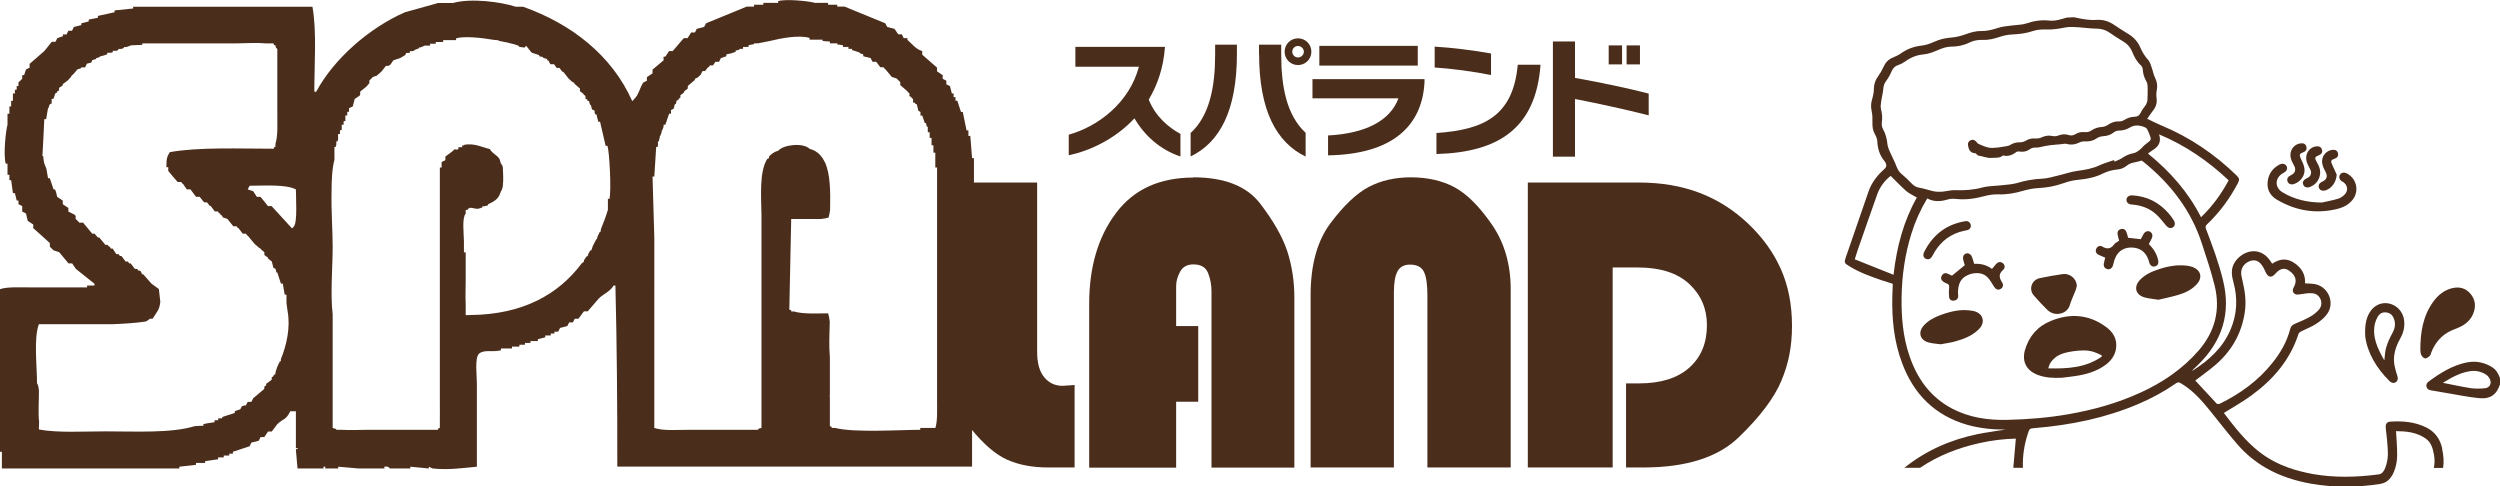
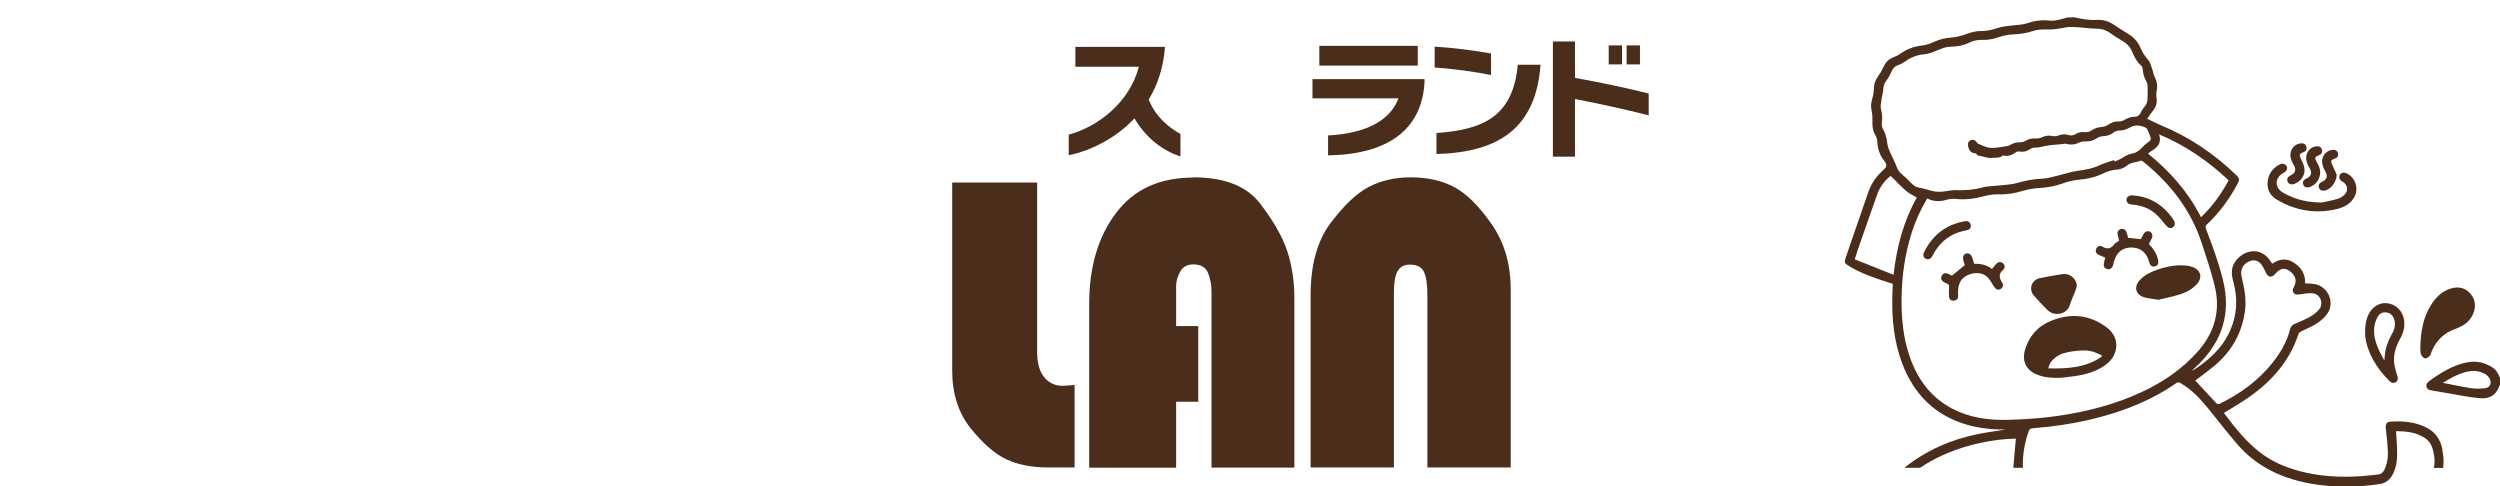
<svg xmlns="http://www.w3.org/2000/svg" id="layer" viewBox="0 0 226.27 44">
  <g>
    <path d="M172.51,17.27c-.49-.43-.94-.9-1.4-1.36-.52,.4-.98,1.02-1.22,1.68-.6,1.68-1.18,3.36-1.77,5.05-.09,.24-.16,.49-.26,.82,1.17,.47,2.31,.92,3.51,1.4,.29-2.57,.93-4.91,2.11-6.99-.34-.21-.69-.36-.97-.6Z" fill="none" />
    <path d="M171.06,13.8c.18,.41,.39,.8,.55,1.22,.11,.28,.24,.52,.48,.71,.31,.25,.59,.53,.87,.82,.2,.21,.41,.36,.72,.41,.44,.08,.86,.23,1.3,.32,.24,.05,.5,.06,.74,.04,.42-.03,.83-.16,1.24-.14,.83,.03,1.63-.03,2.43-.24,.55-.15,1.14-.13,1.71-.2,.47-.06,.96-.07,1.41-.2,.76-.23,1.53-.36,2.33-.4,.44-.02,.88-.15,1.31-.26,.62-.15,1.24-.37,1.87-.45,.7-.09,1.36-.21,2-.51,.41-.19,.85-.31,1.28-.46,.02,.05,.04,.09,.06,.14,.24-.11,.49-.2,.71-.35,.31-.22,.64-.35,1.02-.42,.19-.03,.37-.16,.52-.28,.21-.16,.36-.39,.57-.54,.53-.38,.55-.38,.29-.98-.08-.18-.16-.44-.31-.51-.45-.21-.94-.29-1.4-.02-.32,.19-.65,.29-1.02,.29-.16,0-.35,.07-.47,.17-.29,.23-.61,.32-.97,.34-.19,0-.4,.08-.56,.19-.31,.22-.65,.29-1.02,.28-.18,0-.37,.02-.53,.09-.39,.2-.77,.25-1.19,.13-.14-.04-.32,.01-.47,.03-.3,.03-.61,.05-.91,.08-.17,.02-.35,.04-.52,.08-.28,.05-.57,.16-.85,.15-.22,0-.39,.02-.57,.15-.26,.2-.56,.26-.89,.21-.1-.02-.24-.02-.31,.03-.37,.28-.76,.43-1.23,.32-.3,.26-.66,.19-1.02,.22-.44,.04-.81-.16-1.22-.21-.05,0-.09-.08-.13-.11-.04-.04-.09-.1-.14-.1-.46-.01-.58-.33-.65-.7-.04-.22,.04-.39,.24-.48,.2-.09,.38-.02,.52,.15,.06,.07,.12,.15,.2,.19,.29,.12,.59,.26,.9,.33,.24,.05,.51,.02,.76,0,.23-.02,.46-.06,.68-.1,.16-.03,.35-.04,.48-.12,.28-.17,.55-.26,.88-.26,.18,0,.39-.04,.54-.13,.29-.18,.58-.24,.92-.22,.18,.01,.39-.03,.55-.1,.31-.15,.62-.2,.96-.12,.17,.04,.37,.02,.53-.04,.32-.12,.63-.16,.94-.05,.22,.08,.41,.06,.61-.07,.28-.18,.59-.22,.93-.19,.17,.02,.37-.04,.51-.14,.3-.21,.62-.31,.98-.33,.19-.01,.39-.09,.55-.2,.3-.21,.61-.32,.98-.3,.15,0,.32-.03,.44-.11,.3-.19,.6-.31,.96-.31,.27,0,.46-.12,.58-.39,.12-.26,.34-.48,.48-.73,.07-.12,.11-.28,.12-.43,.02-.36,.03-.71,.02-1.07,0-.18-.01-.39-.1-.55-.19-.34-.31-.69-.34-1.08,0-.13-.06-.3-.16-.39-.39-.34-.61-.78-.8-1.24-.18-.43-.47-.75-.88-.98-.4-.23-.78-.48-1.16-.75-.37-.26-.77-.37-1.23-.37-.52,0-1.05-.09-1.57-.12-.39-.02-.8-.06-1.18,.01-.57,.11-1.12,.22-1.71,.19-.42-.02-.87,.01-1.26,.14-.61,.2-1.23,.28-1.87,.31-.37,.02-.75,.09-1.11,.21-.5,.17-.99,.3-1.51,.28-.43-.01-.86,.04-1.25,.24-.52,.26-1.07,.37-1.64,.37-.44,0-.83,.15-1.23,.32-.4,.17-.82,.34-1.25,.38-.65,.06-1.2,.29-1.72,.66-.19,.14-.42,.25-.65,.33-.3,.1-.45,.3-.57,.58-.13,.3-.3,.59-.49,.85-.17,.22-.23,.45-.25,.72-.03,.38-.13,.76-.19,1.14-.03,.21-.07,.45-.02,.65,.11,.41,.15,.81,.08,1.24-.03,.2,.01,.44,.11,.61,.23,.42,.32,.87,.38,1.34,.03,.26,.16,.51,.26,.76Z" fill="none" />
    <path d="M200.87,36.55c1.86-.91,3.52-2.1,4.82-3.74,.71-.9,1.28-1.89,1.58-3.01,.07-.26,.2-.4,.43-.5,.48-.21,.97-.41,1.43-.67,.29-.17,.57-.39,.78-.65,.43-.53,.11-1.36-.57-1.44-.38-.05-.79,.04-1.18,.09-.22,.03-.41,.06-.56-.13-.15-.19-.08-.36,.02-.54,.3-.56,.16-1.05-.42-1.46-.45-.31-.84-.23-1.27,.27,0,0-.01,.02-.02,.02-.32,.37-.64,.31-.84-.15-.11-.25-.24-.5-.4-.71-.27-.35-.64-.45-1.01-.32-.62,.22-.93,.77-.78,1.41,.03,.12,.05,.25,.08,.37,.23,.95,.35,1.9,.21,2.87-.29,1.93-1.2,3.51-2.67,4.77-.6,.51-1.24,.96-1.81,1.4,.61,.67,1.25,1.37,1.9,2.05,.06,.06,.21,.1,.28,.06Z" fill="none" />
    <path d="M199.21,19.66c1.03-1,1.84-2.1,2.5-3.34-1.85-1.75-3.9-3.16-6.3-4.16,.24,.71-.05,1.13-.59,1.45-.14,.08-.26,.19-.41,.3,2,1.62,3.64,3.48,4.8,5.76Z" fill="none" />
    <path d="M187.2,37.49c2.24-.39,4.41-1,6.48-1.94,2.02-.92,3.83-2.14,5.3-3.83,1.47-1.7,1.98-3.66,1.45-5.84-.31-1.28-.75-2.54-1.15-3.8-.97-3.01-2.82-5.41-5.25-7.39-.08-.06-.2-.17-.27-.15-.42,.16-.9,.12-1.28,.45-.22,.19-.55,.33-.84,.35-.48,.04-.92,.16-1.34,.37-.67,.33-1.37,.48-2.11,.55-.49,.04-.99,.16-1.45,.32-.73,.26-1.46,.4-2.23,.44-.48,.02-.97,.12-1.43,.25-.74,.21-1.47,.35-2.25,.32-.41-.01-.84,.05-1.24,.16-.83,.22-1.66,.35-2.52,.26-.27-.03-.56-.03-.82,.05-.62,.19-1.22,.24-1.84-.1-.62,1.03-1.09,2.08-1.43,3.18-.58,1.87-.86,3.78-.89,5.73-.03,1.82,.12,3.61,.71,5.34,.7,2.06,1.89,3.73,3.86,4.77,1.56,.82,3.25,1.06,4.99,1.02,1.86-.04,3.71-.19,5.54-.51Zm10.78-13.43c.17,.02,.35,.07,.51,.13,.73,.29,.89,.96,.35,1.54-.45,.49-1.03,.77-1.65,.96-.6,.18-1.21,.3-1.82,.45-.45-.07-.9-.09-1.32-.23-.77-.25-.93-.94-.38-1.54,.48-.53,1.12-.8,1.78-1.01,.82-.27,1.67-.4,2.53-.3Zm-5.01-6.37c1.34,.07,2.46,.64,3.35,1.68,.16,.18,.3,.38,.43,.59,.16,.26,.11,.52-.11,.64-.21,.12-.43,.03-.62-.21-.28-.35-.56-.7-.89-1-.62-.56-1.38-.81-2.21-.87-.29-.02-.47-.19-.46-.43,0-.24,.2-.4,.51-.4Zm-3.25,4.86c.08-.22,.33-.36,.55-.23,.47,.28,.81,.2,1.11-.23,.05-.07,.14-.11,.21-.16,.06-.04,.13-.08,.21-.14-.05-.2-.11-.38-.14-.56-.05-.25,.07-.43,.31-.49,.24-.06,.42,.07,.5,.3,.06,.16,.1,.34,.14,.49,.38,.04,.75,.08,1.15,.13,.07-.13,.15-.29,.24-.45,.14-.24,.37-.33,.59-.23,.21,.11,.28,.35,.16,.61-.08,.17-.17,.33-.26,.51,.4,.4,.7,.85,.83,1.41,.08,.34-.01,.54-.27,.61-.25,.07-.45-.07-.54-.4-.19-.71-.61-1.19-1.34-1.29-.8-.11-1.49,.21-1.8,1.12-.05,.16-.09,.32-.13,.48-.06,.24-.28,.4-.5,.34-.24-.06-.36-.23-.33-.48,.02-.18,.08-.36,.13-.56-.19-.08-.38-.16-.56-.24-.25-.11-.34-.32-.26-.54Zm-5.08,2.63c.68-.14,1.36-.26,2.04-.36,.65-.1,1.27,.38,1.3,1.06-.02,.07-.05,.23-.1,.37-.18,.47-.4,.93-.55,1.41-.26,.8-1.38,1.03-2,.41-.42-.42-.83-.86-1.22-1.3-.51-.57-.22-1.43,.54-1.59Zm-1.36,6.52c.35-1.25,1.13-2.15,2.34-2.65,1.75-.72,3.44-.6,4.99,.53,.66,.49,1.06,1.15,.91,2.02-.11,.61-.46,1.07-.95,1.43-.82,.61-1.78,.87-2.77,1.01-.4,.06-.79,.1-1.19,.15-.76,.02-1.5,0-2.22-.28-.98-.39-1.39-1.2-1.11-2.21Zm-9.11-8.93c.78-1.52,2-2.46,3.7-2.75,.27-.05,.49,.13,.51,.41,0,.2-.1,.35-.33,.4-.25,.06-.5,.1-.74,.18-1.1,.36-1.87,1.1-2.39,2.11-.16,.32-.37,.42-.62,.3-.23-.12-.29-.35-.14-.66Zm4.89,7.09c-.58,.55-1.3,.84-2.06,1.05-.41,.11-.84,.17-1.35,.27-.33-.05-.76-.06-1.15-.18-.74-.23-.91-.91-.4-1.5,.42-.48,.98-.77,1.57-.98,.92-.34,1.85-.55,2.83-.37,.62,.11,.96,.46,.96,.93,0,.33-.17,.57-.4,.79Zm2.25-5.44c-.41,.37-.38,.71-.11,1.14,.17,.27,.06,.53-.18,.63-.23,.1-.41-.02-.58-.29-.3-.5-.58-1.05-1.25-1.15-.51-.07-1.01,.04-1.42,.35-.43,.31-.53,.8-.56,1.3,0,.14,.02,.27,.02,.41,0,.25-.16,.38-.38,.41-.23,.03-.41-.09-.44-.33-.03-.28-.03-.56,0-.84,.02-.19-.01-.32-.21-.38-.11-.04-.22-.09-.31-.16-.2-.13-.25-.33-.15-.54,.11-.21,.29-.29,.52-.2,.16,.06,.32,.14,.41,.19,.39-.32,.76-.62,1.16-.95-.03-.12-.09-.3-.14-.49-.07-.29,.04-.5,.27-.57,.22-.07,.44,.07,.53,.34,.06,.19,.12,.39,.19,.6,.59-.04,1.13,.09,1.61,.46,.12-.15,.24-.29,.36-.43,.19-.22,.42-.25,.62-.09,.18,.15,.24,.41,.04,.59Z" fill="none" />
-     <path d="M215.88,31.88c.09-.64,.37-1.21,.67-1.76,.22-.41,.3-.85,.11-1.29-.12-.3-.35-.49-.67-.54-.35-.05-.62,.1-.79,.39-.11,.19-.2,.4-.25,.62-.27,1.23,.23,2.26,.85,3.34,.03-.31,.05-.53,.08-.75Z" fill="none" />
    <path d="M190.2,32.27s0-.08,0-.12c-.24-.1-.47-.23-.72-.31-.63-.2-1.28-.14-1.92-.05-.55,.08-1.1,.21-1.56,.55-.32,.24-.55,.53-.65,.99,1.73,.04,3.38-.06,4.83-1.06Z" fill="none" />
    <path d="M221.11,34.65c.92,.18,1.74,.36,2.58,.49,.4,.06,.82,.05,1.22,0,.42-.04,.63-.4,.47-.79-.08-.18-.23-.37-.4-.47-.42-.25-.89-.36-1.38-.29-.89,.13-1.67,.55-2.49,1.06Z" fill="none" />
    <path d="M221.04,40.59c-.19-.86-.66-1.52-1.46-1.91-1.02-.5-2.11-.59-3.23-.52-.34,.02-.45,.23-.42,.57,.08,.71,.16,1.42,.19,2.13,.02,.5-.04,.99-.23,1.46-.03,.06-.05,.13-.08,.19-.12,.23-.27,.4-.55,.43-1.99,.26-3.97,.31-5.95-.04-.76-.14-1.5-.33-2.21-.58-.92-.33-1.8-.79-2.6-1.41-1.27-.99-2.25-2.25-3.21-3.52-.01-.02,0-.05,0-.02,.86-.54,1.72-1.02,2.51-1.6,1.95-1.43,3.47-3.19,4.23-5.54,.03-.1,.15-.19,.26-.24,.44-.23,.92-.4,1.33-.67,.38-.25,.76-.55,1.01-.91,.74-1.04,.07-2.53-1.19-2.71-.26-.04-.54-.04-.81-.05,.04-.81-.32-1.4-.96-1.84-.68-.47-1.35-.4-2.02,.06-.05-.08-.09-.13-.12-.19-.97-1.51-2.59-.99-3.26,.05-.39,.6-.29,1.22-.12,1.84,.4,1.47,.32,2.9-.28,4.29-.7,1.63-1.95,2.75-3.41,3.68,0,0-.03-.01-.04-.02,.16-.16,.33-.31,.49-.47,2.22-2.15,3.04-4.7,2.28-7.73-.39-1.58-.95-3.09-1.53-4.6-.07-.19-.05-.29,.1-.42,1.14-1.08,2.05-2.33,2.78-3.71,.17-.32,.15-.46-.12-.72-1.97-1.91-4.2-3.43-6.74-4.49-.44-.18-.86-.4-1.34-.63,.19-.27,.33-.49,.49-.69,.28-.34,.42-.71,.36-1.16-.04-.25-.03-.52,.02-.77,.07-.39,.02-.74-.16-1.1-.14-.26-.18-.57-.28-.84-.09-.26-.16-.56-.33-.75-.31-.34-.54-.71-.72-1.13-.23-.55-.62-.96-1.13-1.26-.42-.25-.83-.52-1.23-.79-.48-.33-1.01-.5-1.6-.46-.7,.05-1.37-.09-2.05-.24-.21,.01-.43,.02-.64,.03-.53,.15-1.06,.34-1.63,.27-.68-.07-1.33,.02-1.99,.25-.4,.14-.86,.13-1.29,.19-.44,.07-.9,.08-1.31,.22-.51,.17-1.01,.3-1.54,.29-.52-.01-.99,.14-1.48,.32-.4,.14-.82,.24-1.24,.27-.54,.04-1.03,.16-1.52,.38-.37,.17-.77,.31-1.17,.35-.68,.08-1.28,.3-1.84,.69-.22,.16-.47,.28-.72,.38-.43,.17-.7,.47-.88,.88-.13,.29-.29,.57-.48,.83-.26,.35-.37,.71-.38,1.14,0,.31-.07,.63-.16,.94-.11,.36-.12,.7-.04,1.06,.07,.33,.08,.67,.07,1-.01,.38,.02,.73,.21,1.07,.11,.2,.22,.43,.23,.65,.03,.68,.21,1.29,.65,1.81,.03,.04,.05,.08,.08,.12,.12,.23,.13,.4-.1,.61-.64,.56-1.15,1.23-1.43,2.04-.69,1.99-1.38,3.98-2.06,5.97-.15,.42-.11,.51,.27,.74,.93,.58,1.94,.95,2.97,1.3,.34,.11,.68,.22,1.02,.33-.01,.39-.03,.75-.04,1.11-.05,2.07,.15,4.1,.88,6.05,1.05,2.82,2.96,4.75,5.9,5.6,1.2,.34,2.43,.44,3.47,.43-.71,.12-1.62,.23-2.52,.41-2.44,.5-4.68,1.48-6.64,3.05h1.42c1.64-1.1,3.45-1.81,5.4-2.24,1.09-.24,2.19-.38,3.27-.4-.08,.89-.15,1.75-.23,2.64h.87c-.04-1.03,.11-2.05,.44-3.07,.16-.49,.16-.49,.68-.53,3.23-.27,6.37-.91,9.36-2.19,1.19-.51,2.32-1.12,3.38-1.86,.15-.11,.27-.1,.42-.01,1.04,.61,1.83,1.48,2.58,2.4,.86,1.06,1.69,2.15,2.59,3.18,.76,.87,1.62,1.56,2.56,2.1,1.23,.71,2.61,1.16,4.08,1.42,2.08,.36,4.16,.35,6.24,.02,.57-.09,.92-.43,1.17-.92,.08-.17,.15-.34,.2-.52,.13-.42,.18-.86,.17-1.3,0-.67-.06-1.34-.1-2.04,.94,.01,1.86,.1,2.67,.66,.53,.37,.67,.94,.77,1.52,.07,.41,.06,.8-.02,1.15h.84c.09-.56,.04-1.14-.09-1.73Zm-25.63-28.43c2.4,1,4.45,2.42,6.3,4.16-.66,1.24-1.47,2.35-2.5,3.34-1.16-2.28-2.8-4.14-4.8-5.76,.15-.11,.28-.22,.41-.3,.53-.32,.83-.74,.59-1.45Zm-24.98-.46c-.09-.18-.14-.42-.11-.61,.07-.43,.02-.83-.08-1.24-.05-.2-.01-.43,.02-.65,.05-.38,.16-.76,.19-1.14,.02-.28,.09-.5,.25-.72,.2-.26,.36-.55,.49-.85,.12-.28,.27-.48,.57-.58,.23-.08,.45-.19,.65-.33,.52-.38,1.07-.61,1.72-.66,.42-.04,.85-.21,1.25-.38,.4-.17,.79-.32,1.23-.32,.57,0,1.12-.11,1.64-.37,.4-.2,.82-.25,1.25-.24,.53,.02,1.02-.12,1.51-.28,.35-.12,.74-.19,1.11-.21,.64-.03,1.25-.1,1.87-.31,.39-.13,.84-.16,1.26-.14,.59,.02,1.14-.08,1.71-.19,.38-.07,.79-.03,1.18-.01,.52,.03,1.05,.12,1.57,.12,.46,0,.86,.11,1.23,.37,.38,.26,.76,.52,1.16,.75,.41,.23,.7,.55,.88,.98,.19,.46,.41,.9,.8,1.24,.1,.08,.15,.25,.16,.39,.02,.39,.14,.74,.34,1.08,.09,.15,.09,.36,.1,.55,0,.36,0,.71-.02,1.07,0,.14-.05,.3-.12,.43-.15,.25-.37,.46-.48,.73-.12,.27-.31,.39-.58,.39-.35,0-.66,.13-.96,.31-.12,.08-.29,.11-.44,.11-.37-.02-.68,.1-.98,.3-.16,.11-.36,.19-.55,.2-.36,.02-.68,.12-.98,.33-.14,.1-.34,.15-.51,.14-.34-.03-.64,0-.93,.19-.2,.12-.39,.14-.61,.07-.32-.11-.63-.07-.94,.05-.16,.06-.36,.08-.53,.04-.34-.08-.65-.02-.96,.12-.16,.08-.37,.12-.55,.1-.34-.02-.63,.04-.92,.22-.15,.09-.36,.14-.54,.13-.33,0-.61,.09-.88,.26-.13,.08-.32,.09-.48,.12-.23,.04-.45,.08-.68,.1-.25,.02-.52,.05-.76,0-.31-.07-.6-.2-.9-.33-.08-.03-.14-.12-.2-.19-.14-.17-.32-.24-.52-.15-.2,.09-.28,.27-.24,.48,.07,.37,.19,.68,.65,.7,.05,0,.09,.06,.14,.1,.05,.04,.08,.11,.13,.11,.41,.05,.79,.25,1.22,.21,.36-.03,.72,.05,1.02-.22,.47,.12,.86-.04,1.23-.32,.07-.05,.21-.05,.31-.03,.33,.05,.62-.02,.89-.21,.17-.13,.34-.16,.57-.15,.28,0,.56-.1,.85-.15,.17-.03,.35-.06,.52-.08,.3-.03,.61-.06,.91-.08,.16-.01,.33-.07,.47-.03,.42,.12,.8,.06,1.19-.13,.15-.08,.35-.1,.53-.09,.37,.01,.71-.06,1.02-.28,.16-.11,.37-.18,.56-.19,.37-.02,.68-.11,.97-.34,.13-.1,.31-.17,.47-.17,.38,0,.7-.1,1.02-.29,.46-.27,.95-.19,1.4,.02,.15,.07,.23,.32,.31,.51,.25,.6,.24,.59-.29,.98-.21,.15-.37,.38-.57,.54-.15,.12-.34,.24-.52,.28-.37,.07-.7,.2-1.02,.42-.21,.15-.47,.23-.71,.35-.02-.05-.04-.09-.06-.14-.43,.15-.87,.27-1.28,.46-.64,.3-1.3,.42-2,.51-.63,.08-1.24,.31-1.87,.45-.43,.1-.87,.24-1.31,.26-.8,.03-1.56,.17-2.33,.4-.45,.13-.94,.14-1.41,.2-.57,.07-1.16,.05-1.71,.2-.81,.22-1.61,.27-2.43,.24-.41-.02-.83,.11-1.24,.14-.25,.02-.5,.01-.74-.04-.44-.09-.86-.25-1.3-.32-.3-.05-.51-.19-.72-.41-.27-.29-.56-.57-.87-.82-.24-.2-.37-.43-.48-.71-.15-.42-.37-.81-.55-1.22-.11-.25-.23-.5-.26-.76-.05-.47-.15-.92-.38-1.34Zm-2.56,11.77c.11-.33,.18-.57,.26-.82,.59-1.68,1.17-3.37,1.77-5.05,.23-.66,.69-1.28,1.22-1.68,.46,.45,.91,.93,1.4,1.36,.28,.24,.63,.4,.97,.6-1.18,2.08-1.82,4.42-2.11,6.99-1.2-.48-2.34-.94-3.51-1.4Zm25.82,12.08c-2.07,.95-4.24,1.55-6.48,1.94-1.83,.32-3.68,.47-5.54,.51-1.74,.04-3.43-.2-4.99-1.02-1.97-1.04-3.16-2.71-3.86-4.77-.59-1.73-.74-3.53-.71-5.34,.03-1.95,.31-3.87,.89-5.73,.34-1.1,.81-2.15,1.43-3.18,.62,.33,1.22,.28,1.84,.1,.25-.08,.55-.08,.82-.05,.86,.09,1.69-.04,2.52-.26,.4-.11,.83-.17,1.24-.16,.77,.03,1.51-.1,2.25-.32,.46-.13,.95-.23,1.43-.25,.77-.04,1.5-.18,2.23-.44,.46-.17,.96-.28,1.45-.32,.74-.07,1.44-.22,2.11-.55,.42-.21,.86-.33,1.34-.37,.29-.02,.61-.16,.84-.35,.38-.32,.86-.28,1.28-.45,.06-.02,.19,.08,.27,.15,2.43,1.98,4.28,4.37,5.25,7.39,.41,1.26,.84,2.52,1.15,3.8,.53,2.18,.02,4.14-1.45,5.84-1.47,1.69-3.28,2.91-5.3,3.83Zm6.9,.94c-.65-.69-1.28-1.39-1.9-2.05,.57-.44,1.21-.89,1.81-1.4,1.47-1.26,2.38-2.84,2.67-4.77,.15-.97,.02-1.93-.21-2.87-.03-.12-.05-.25-.08-.37-.15-.64,.15-1.19,.78-1.41,.38-.13,.75-.03,1.01,.32,.16,.21,.29,.46,.4,.71,.2,.45,.52,.52,.84,.15,0,0,.01-.02,.02-.02,.44-.5,.83-.58,1.27-.27,.58,.41,.72,.89,.42,1.46-.1,.18-.17,.36-.02,.54,.15,.19,.34,.16,.56,.13,.39-.06,.8-.14,1.18-.09,.67,.08,.99,.91,.57,1.44-.21,.26-.49,.48-.78,.65-.46,.26-.94,.47-1.43,.67-.24,.1-.37,.24-.43,.5-.29,1.12-.86,2.11-1.58,3.01-1.3,1.64-2.95,2.83-4.82,3.74-.07,.03-.23,0-.28-.06Z" fill="#4b2d1c" />
    <path d="M223.27,32.8c-1.28,.26-2.36,.93-3.4,1.69-.18,.13-.31,.27-.25,.51,.06,.24,.24,.31,.46,.34,.51,.08,1.02,.18,1.53,.26,.9,.15,1.8,.34,2.71,.43,1.08,.12,1.65-.3,1.97-1.3,0-.18-.02-.35-.03-.53-.14-.38-.33-.73-.68-.95-.71-.45-1.47-.61-2.29-.45Zm1.7,1.08c.17,.1,.33,.29,.4,.47,.16,.39-.05,.75-.47,.79-.4,.04-.82,.05-1.22,0-.84-.13-1.66-.31-2.58-.49,.82-.51,1.59-.93,2.49-1.06,.49-.07,.96,.04,1.38,.29Z" fill="#4b2d1c" />
    <path d="M219.49,32.44c.13,.02,.3-.12,.42-.22,.08-.07,.1-.21,.14-.32,.35-.89,.93-1.58,1.81-1.98,.23-.11,.47-.18,.7-.29,.64-.28,1.12-.72,1.34-1.39,.2-.59,.11-1.16-.3-1.65-.43-.5-.97-.66-1.61-.52-.77,.17-1.33,.64-1.78,1.26-.92,1.29-1.15,2.77-1.15,4.33,.02,.14,.01,.32,.08,.46,.07,.14,.22,.3,.35,.32Z" fill="#4b2d1c" />
    <path d="M216.29,34.52c.07,.06,.17,.11,.26,.13,.33,.05,.55-.24,.44-.59-.19-.6-.38-1.19-.3-1.83,.06-.57,.27-1.1,.55-1.59,.29-.52,.43-1.06,.35-1.66-.09-.74-.63-1.35-1.36-1.51-.69-.15-1.37,.16-1.76,.81-.34,.57-.44,1.2-.4,2.15,.18,1.45,.99,2.88,2.23,4.09Zm-1.34-5.23c.05-.21,.14-.43,.25-.62,.17-.29,.44-.44,.79-.39,.33,.04,.55,.24,.67,.54,.18,.45,.11,.88-.11,1.29-.3,.56-.58,1.13-.67,1.76-.03,.22-.05,.44-.08,.75-.61-1.08-1.12-2.11-.85-3.34Z" fill="#4b2d1c" />
    <path d="M206.13,18.1c1.66,.97,3.45,1.27,5.33,.83,.63-.15,1.2-.42,1.57-.99,.5-.79,.2-1.84-.64-2.25-.24-.12-.48-.07-.6,.12-.13,.21-.06,.45,.17,.6,.02,.02,.05,.03,.08,.04,.47,.3,.53,.83,.12,1.21-.16,.14-.35,.27-.55,.33-.48,.14-.96,.23-1.45,.34-1.27,0-2.46-.26-3.55-.91-.77-.45-.73-1.35,.06-1.77,.3-.16,.4-.38,.29-.6-.12-.23-.39-.3-.68-.14-.67,.37-1.03,.95-1.05,1.71-.02,.67,.34,1.16,.89,1.48Z" fill="#4b2d1c" />
    <path d="M207.34,15.87c-.29,.12-.39,.33-.29,.57,.09,.23,.34,.31,.62,.2,.58-.22,.98-.78,.9-1.39-.04-.32-.2-.62-.34-.92-.14-.32-.11-.42,.21-.54,.23-.08,.37-.23,.31-.49-.05-.25-.23-.35-.48-.33-.55,.04-.95,.48-.97,1.03-.01,.37,.16,.67,.33,.98,.21,.39,.1,.71-.3,.88Z" fill="#4b2d1c" />
    <path d="M209.07,15.28c.21,.37,.09,.7-.29,.86-.31,.14-.41,.34-.31,.59,.09,.23,.36,.3,.65,.17,.43-.19,.71-.5,.83-.96,.13-.48-.04-.89-.28-1.3-.2-.35-.16-.45,.19-.58,.21-.08,.35-.23,.31-.47-.05-.24-.21-.36-.46-.35-.53,.02-.95,.45-.98,.98-.03,.39,.15,.71,.33,1.04Z" fill="#4b2d1c" />
    <path d="M210.48,15.56c.22,.39,.11,.7-.29,.88-.3,.13-.4,.36-.29,.6,.1,.21,.36,.28,.64,.17,.55-.21,.92-.78,.95-1.41-.14-.31-.28-.61-.42-.92-.14-.3-.1-.41,.22-.51,.23-.08,.37-.23,.32-.48-.05-.24-.22-.35-.47-.33-.51,.03-.93,.45-.97,.96-.03,.39,.14,.72,.32,1.04Z" fill="#4b2d1c" />
    <path d="M184.38,33.91c.72,.29,1.46,.31,2.22,.28,.4-.05,.8-.09,1.19-.15,.99-.14,1.95-.41,2.77-1.01,.49-.36,.84-.82,.95-1.43,.15-.87-.24-1.54-.91-2.02-1.55-1.13-3.24-1.25-4.99-.53-1.2,.49-1.98,1.39-2.34,2.65-.28,1.01,.13,1.82,1.11,2.21Zm1.64-1.56c.46-.34,1-.47,1.56-.55,.64-.09,1.28-.15,1.92,.05,.25,.08,.48,.2,.72,.31,0,.04,0,.08,0,.12-1.45,1.01-3.1,1.1-4.83,1.06,.1-.46,.33-.75,.65-.99Z" fill="#4b2d1c" />
    <path d="M193.66,25.36c-.54,.6-.39,1.29,.38,1.54,.42,.13,.87,.15,1.32,.23,.62-.15,1.23-.27,1.82-.45,.62-.18,1.2-.47,1.65-.96,.53-.58,.38-1.25-.35-1.54-.16-.06-.33-.11-.51-.13-.87-.11-1.71,.03-2.53,.3-.66,.22-1.3,.48-1.78,1.01Z" fill="#4b2d1c" />
-     <path d="M178.5,28.13c-.98-.18-1.92,.04-2.83,.37-.59,.22-1.15,.5-1.57,.98-.51,.58-.34,1.27,.4,1.5,.39,.12,.82,.13,1.15,.18,.51-.1,.94-.15,1.35-.27,.76-.21,1.48-.5,2.06-1.05,.22-.21,.39-.46,.4-.79,0-.47-.34-.82-.96-.93Z" fill="#4b2d1c" />
    <path d="M185.32,28.06c.62,.62,1.75,.39,2-.41,.15-.48,.37-.94,.55-1.41,.05-.14,.08-.3,.1-.37-.03-.67-.65-1.16-1.3-1.06-.68,.1-1.37,.22-2.04,.36-.76,.16-1.05,1.02-.54,1.59,.39,.45,.8,.88,1.22,1.3Z" fill="#4b2d1c" />
    <path d="M181.27,23.82c-.19-.16-.43-.13-.62,.09-.12,.14-.23,.28-.36,.43-.49-.37-1.03-.49-1.61-.46-.07-.22-.12-.41-.19-.6-.09-.26-.32-.4-.53-.34-.23,.07-.34,.28-.27,.57,.04,.19,.1,.37,.14,.49-.4,.33-.77,.63-1.16,.95-.1-.04-.25-.12-.41-.19-.23-.09-.41,0-.52,.2-.11,.21-.05,.4,.15,.54,.1,.07,.2,.12,.31,.16,.2,.06,.23,.19,.21,.38-.03,.28-.03,.57,0,.84,.02,.24,.21,.36,.44,.33,.22-.03,.38-.16,.38-.41,0-.14-.02-.27-.02-.41,.03-.5,.14-.98,.56-1.3,.42-.3,.91-.42,1.42-.35,.67,.1,.94,.65,1.25,1.15,.17,.27,.34,.39,.58,.29,.25-.11,.36-.37,.18-.63-.28-.43-.31-.77,.11-1.14,.2-.18,.15-.44-.04-.59Z" fill="#4b2d1c" />
    <path d="M189.98,23.08c.18,.08,.37,.16,.56,.24-.05,.2-.1,.38-.13,.56-.03,.25,.09,.42,.33,.48,.22,.06,.44-.1,.5-.34,.04-.16,.08-.32,.13-.48,.31-.91,1-1.22,1.8-1.12,.73,.1,1.16,.58,1.34,1.29,.09,.33,.29,.47,.54,.4,.26-.07,.35-.27,.27-.61-.13-.56-.43-1.01-.83-1.41,.09-.18,.18-.35,.26-.51,.12-.26,.05-.5-.16-.61-.21-.11-.45-.02-.59,.23-.09,.16-.17,.32-.24,.45-.41-.04-.77-.09-1.15-.13-.04-.16-.08-.33-.14-.49-.08-.23-.25-.36-.5-.3-.24,.06-.35,.24-.31,.49,.03,.18,.09,.36,.14,.56-.08,.05-.15,.09-.21,.14-.07,.05-.16,.09-.21,.16-.3,.43-.65,.52-1.11,.23-.22-.13-.47,0-.55,.23-.09,.22,0,.43,.26,.54Z" fill="#4b2d1c" />
    <path d="M174.3,23.42c.25,.12,.45,.02,.62-.3,.52-1.01,1.3-1.75,2.39-2.11,.24-.08,.49-.12,.74-.18,.23-.05,.32-.2,.33-.4-.02-.28-.24-.46-.51-.41-1.7,.28-2.92,1.22-3.7,2.75-.16,.3-.1,.54,.14,.66Z" fill="#4b2d1c" />
    <path d="M192.92,18.51c.83,.06,1.59,.31,2.21,.87,.33,.3,.61,.65,.89,1,.19,.23,.4,.33,.62,.21,.21-.12,.27-.37,.11-.64-.13-.21-.27-.4-.43-.59-.88-1.04-2.01-1.61-3.35-1.68-.31,0-.5,.17-.51,.4,0,.23,.17,.41,.46,.43Z" fill="#4b2d1c" />
-     <path d="M87.98,14.31c-.05-.67-.11-1.34-.16-2.01h-.17v-.5h-.17c-.11-.55-.22-1.12-.34-1.67h-.16c-.11-.33-.23-.67-.33-1.01h-.17v-.33h-.17v-.33h-.16c-.05-.23-.11-.45-.17-.67-.12-.05-.22-.11-.33-.16v-.33c-.11-.06-.23-.12-.33-.17v-.33c-.17-.11-.33-.23-.51-.34v-.34c-.44-.39-.89-.77-1.34-1.17v-.33c-.6-.17-.91-.65-1.34-1.01v-.16h-.34c-.05-.11-.11-.23-.16-.34h-.33c-.12-.17-.23-.34-.34-.5-.22-.06-.44-.12-.66-.17-.07-.11-.11-.22-.17-.33-1.22-.5-2.45-1.01-3.68-1.51h-.67v-.17h-.83v-.17h-1.18c-.52-.15-2.57-.38-3.34-.16v.16h-1.34v.17h-.84v.17h-.67c-1.22,.5-2.45,1-3.68,1.51-.06,.11-.11,.22-.17,.33-.22,.06-.44,.11-.67,.17-.05,.11-.11,.22-.16,.33h-.34c-.11,.17-.22,.33-.33,.51h-.34c-.33,.39-.67,.77-1,1.17h-.33c-.12,.17-.23,.33-.34,.51h-.16v.33c-.34,.28-.68,.56-1,.84v.34c-.17,.11-.34,.23-.51,.34v.33c-.1,.05-.22,.11-.33,.16-.32,.48-.41,1.13-.83,1.5-.15,.19,.02,.03-.17,.17-1.84-4.12-5.46-6.96-9.87-8.53h-.67c-1.34-.44-4.04-.8-5.68-.34h-1.34c-1,.28-2.01,.56-3.01,.84-3.2,1.4-6.42,4.19-8.03,7.19h-.17c0-2.48,.23-5.48-.17-7.69H12.05v.16c-.56,.06-1.11,.12-1.68,.17v.17c-.5,.11-1,.22-1.51,.33v.17c-.28,.05-.56,.11-.83,.16v.17c-.22,.06-.45,.12-.67,.17v.16c-.23,.06-.45,.11-.67,.17-.05,.11-.11,.23-.17,.34h-.33c-.06,.11-.12,.22-.17,.34h-.33v.16c-.17,.06-.33,.12-.5,.17-.06,.11-.11,.22-.17,.33h-.33c-.23,.28-.45,.55-.67,.83-.45,.39-.9,.78-1.34,1.17v.34c-.11,.06-.22,.11-.33,.17-.06,.17-.11,.34-.17,.51h-.17v.33l-.34,.33v.33h-.16v.33h-.16v.34h-.18v.66h-.16v.51h-.16v.66h-.17v1c-.16,.55-.39,2.73-.16,3.52h.16v1.01h.17v.49h.16c.06,.4,.11,.78,.16,1.17h.18c.05,.23,.11,.44,.16,.67h.16v.33c.11,.06,.23,.12,.34,.17v.5c.11,.06,.22,.11,.34,.17,.06,.22,.11,.45,.16,.67,.17,.11,.34,.22,.5,.33v.33c.5,.45,1.01,.89,1.5,1.35v.33l.34,.33c.17,.06,.34,.11,.51,.17,.28,.34,.56,.67,.84,1.01h.33c.12,.16,.23,.33,.34,.5,.56,.44,1.11,.89,1.68,1.34v.16h-.67v.17H2.68c-.9,0-2.04-.06-2.68,.16v14.72H.17v1.51H16.23v-.16c.5-.06,1-.11,1.51-.17v-.17h.83v-.17c.4-.05,.78-.11,1.17-.16v-.17h.51v-.17h.5v-.17h.33v-.17c.5-.16,1.01-.33,1.51-.5,.05-.11,.11-.22,.16-.33,.22-.05,.45-.11,.67-.17,.06-.11,.11-.22,.16-.33h.34c.12-.17,.23-.33,.34-.5h.33c.18-.22,.34-.45,.51-.67,.55-.53,.77-.34,1.17-1.17h.51v3.34h.15c.04,.24-.12-.06-.15,.17,.05,.56,.1,1.11,.15,1.67h2.35v-.16h.16v.16h1.17v-.16c.62,.05,1.23,.11,1.84,.16h2.34v-.16c.37-.08,.5,.16,.5,.16h1.85v-.16c.56,.05,1.12,.11,1.67,.16v-.16c.11,.05,.22,.11,.34,.16,1.44,.15,2.64-.03,4.01-.16v-7.53c0-.74-.2-2.25,.17-2.68,.49-.44,1.25-.12,2.01-.33v-.16h1v-.17h.67v-.17h.5v-.16h.5v-.17h.67v-.17c.23-.05,.45-.11,.67-.17v-.17h.5v-.17h.33v-.17h.34c.05-.11,.11-.23,.17-.34,.22-.06,.44-.11,.66-.17,.05-.12,.11-.22,.17-.33h.33c.05-.11,.11-.23,.17-.33h.33c.17-.22,.33-.45,.5-.67h.34c.33-.39,.67-.78,1.01-1.17,.46-.44,1-.6,1.34-1.17h.16c.13,5.17,.18,10.96,.17,16.39h32.11v-3.51h.17c-.26-2-.18-7.02-.17-10.7v-1.34h.17V14.31h-.17ZM25.42,32.5v.2h-.09c-.08,.19-.17,.37-.25,.54-.05,.15-.1,.31-.15,.46v.16c-.06,.03-.11,.06-.16,.08v.09c-.06,.04-.12,.09-.18,.13v.21c-.16,.12-.33,.25-.5,.37v.13c-.06,.04-.11,.08-.17,.13v.2c-.34,.28-.67,.56-1,.84-.06,.11-.11,.22-.17,.33h-.33c-.06,.11-.11,.22-.17,.33h-.16c-.07,.02-.13,.05-.2,.07-.05,.09-.1,.18-.14,.27-.17,.06-.34,.12-.5,.17v.16c-.17,.06-.33,.11-.5,.17,0,0,0,0,0,0h-.02c-.19,.07-.39,.13-.58,.19-.02,.05-.05,.09-.07,.13h-.33v.17h-.33v.18c-.28,.04-.56,.08-.84,.13v.03h-.17v.17h-.33c-.15,.01-.3,.02-.46,.03-2.13,.65-5.33,.47-8.07,.47-1.97,0-4.34,.15-6.03-.17,0-.16,.01-.4,.02-.69-.09-.76-.02-1.72-.02-2.49v-.38c-.03-.3-.09-.53-.17-.62,0-1.62-.31-4.06,.17-5.35h6.72c1.05-.04,2.07-.11,2.95-.24,.14-.07,.27-.14,.36-.25h.26c.4-.65,.62-.78,.7-1.53-.04-.39-.08-.77-.13-1.16-.23-.16-.45-.33-.67-.49-.25-.28-.49-.56-.74-.84h-.1c-.04-.09-.09-.18-.13-.27-.02-.02-.04-.04-.06-.06h-.14c-.04-.05-.08-.11-.12-.16h-.21c-.12-.17-.25-.34-.38-.5h-.13c-.04-.06-.09-.11-.13-.17h-.2c-.13-.17-.25-.34-.38-.5h-.13c-.04-.06-.09-.11-.13-.17h-.2c-.11-.17-.23-.34-.33-.5h-.17c-.03-.06-.05-.11-.08-.17h-.08c-.05-.06-.09-.11-.13-.17h-.2c-.19-.22-.37-.45-.56-.67h-.12c-.1-.11-.2-.22-.3-.34h-.21c-.28-.34-.55-.67-.83-1h-.33l-.34-.34v-.26s-.07-.08-.1-.12c-.19-.1-.38-.19-.56-.28v-.33c-.17-.11-.34-.23-.51-.34v-.33c-.17-.11-.33-.23-.5-.33-.04-.15-.08-.3-.11-.45-.03-.08-.06-.15-.09-.23h-.13c-.12-.33-.22-.67-.34-1.01h-.16c-.05-.29-.1-.58-.15-.87-.06-.15-.13-.31-.19-.46-.05-.17-.08-.4-.09-.67h-.08c.07-1.12,.12-2.23,.17-3.35h.17c.05-.34,.11-.67,.17-1h.04c.04-.15,.08-.27,.12-.34,.06-.03,.12-.05,.17-.08v-.41h.16c.06-.17,.11-.33,.17-.5,.05-.02,.09-.05,.14-.07,.01-.03,.02-.07,.03-.1,.06-.04,.11-.07,.17-.11v-.22c.11-.08,.22-.15,.33-.22v-.11c.16-.12,.32-.24,.48-.36,.09-.11,.19-.21,.28-.32,.03-.05,.05-.1,.08-.16h.06c.15-.17,.3-.34,.44-.51,.09-.02,.18-.04,.27-.07,.03-.03,.05-.07,.08-.1h.33c.06-.11,.11-.22,.17-.34,.12-.03,.25-.06,.38-.09,.04-.08,.08-.16,.12-.24,.1-.02,.19-.05,.29-.07,.02-.03,.03-.06,.05-.09,.11-.04,.22-.08,.33-.12v-.04c.13-.04,.26-.07,.39-.1,.09-.04,.19-.07,.28-.1v-.14h.37s.09-.03,.13-.05v-.12h.31c.06-.02,.12-.05,.19-.07v-.1h.27c.08-.03,.16-.06,.23-.09v-.08h.23c.15-.05,.3-.11,.44-.16,.33-.01,.67-.03,1-.04v-.13h8.2c.9,0,2.07-.09,2.99,0h.69s.02,.09,.04,.14c.04,.01,.09,.02,.13,.03,.09,.33-.03,.14,.17,.33v5.85c0,1.06,.06,1.99-.17,2.75v.26s-.06,0-.09,0c-.02,.06-.04,.11-.07,.17-3.11,0-6.77-.16-9.4,.31-.23,.37-.31,.54-.31,1.36h.17v.34c.13,.16,.26,.31,.38,.46,.16,.18,.32,.36,.47,.54h.32c.04,.06,.09,.11,.13,.17h.04c.11,.17,.22,.34,.34,.5h.33c.17,.23,.33,.44,.5,.67h.33c.14,.16,.27,.33,.4,.5h.26c.09,.11,.18,.22,.27,.33h.07c.13,.17,.25,.34,.38,.5h.29c.03,.06,.06,.11,.08,.17h.09c.03,.06,.05,.11,.08,.17h.08c.04,.07,.07,.14,.11,.2,.13,.04,.27,.09,.4,.13,.18,.23,.36,.45,.54,.67h.29c.04,.06,.08,.11,.13,.17h.05c.13,.17,.25,.34,.38,.5h.29c.04,.06,.08,.11,.12,.17h.04c.21,.25,.42,.51,.63,.76,.14,.12,.28,.24,.42,.36,.04,.02,.08,.04,.12,.06v.04c.11,.1,.23,.19,.34,.29v.25c.11,.08,.23,.17,.34,.25v.08c.11,.08,.22,.17,.33,.25,.05,.19,.1,.38,.15,.58,.06,.03,.12,.06,.19,.09,.03,.1,.05,.22,.08,.33h.08c.11,.34,.22,.67,.33,1.01h.17c.06,.33,.11,.66,.17,1h.16v.74c.04,.24,.07,.49,.1,.74,.28,1.5-.1,3.11-.6,4.34Zm1.17-12.01c-.14,.19,.03,.03-.17,.17-.61-.66-1.23-1.34-1.84-2.01h-.33c-.22-.28-.44-.56-.67-.83h-.33c-.11-.17-.22-.34-.33-.51-.17-.05-.33-.11-.5-.17,.06-.11,.11-.22,.17-.33,1.42,0,3.26-.14,4.19,.33,0,.75,.15,2.99-.18,3.34Zm28.6-2.5h-.17v1c-.18,.6-.4,1.18-.63,1.74-.01,.09-.02,.17-.04,.26h-.07c-.06,.15-.14,.29-.2,.43-.02,.08-.04,.16-.06,.23h-.05c-.1,.2-.2,.4-.31,.6-.05,.14-.09,.27-.14,.41h-.09c-.05,.09-.11,.18-.16,.27-.03,.08-.05,.16-.08,.24-.04,.02-.08,.04-.12,.06-.07,.11-.14,.22-.22,.33v.12c-.07,.06-.14,.12-.21,.17-2.11,2.81-5.33,4.61-10.02,4.66-.1,0-.2,0-.3,.01,0,0,0,0,0,0-.06,0-.11,0-.17,0v-1c-.04-.7,0-1.51,0-2.17v-2.51h-.16v-1c-.01-.7-.19-2.11,.16-2.51v-.33s.1,0,.15,0c.22-.36,.48-.11,.94-.1,.16-.03,.31-.08,.42-.13v-.1h.17c.11-.02,.22-.05,.33-.08v-.09c.58-.29,.98-.47,1.17-1.17,.07-.08,.12-.21,.16-.37,0-.04,.01-.08,.02-.13,0,0,0-.01,0-.02,.07-.5,.02-1.2,0-1.68-.02-.07-.05-.13-.07-.2-.24-.24-.09-.35-.28-.61-.2-.29-.6-.43-.83-.83h0c-.56-.12-1.48-.59-2.34-.37v.04h-.16v.16h-.34v.17c-.38,.18-.19-.17-.5,.17-.23,.17-.45,.33-.68,.51v.33c-.11,.05-.22,.11-.34,.16v.5h-.16v21.24c0,.45,.01,.96,0,1.43,0,.3,0,.61,0,.91-.04,0-.08,0-.12,0-.01,.06-.03,.11-.05,.16h-6.36c-.72,0-1.6,.05-2.33,0-.17,0-.34,0-.51,0,0-.02-.02-.05-.02-.08-.11-.02-.22-.05-.31-.09v-10.29c-.22-1.8,0-4.32,0-6.11,0-1.4-.14-3.3-.1-4.94,0-1.11,.05-2.16,.26-2.92v-1.17h.11c.02-.07,.04-.13,.06-.2v-.3h.1c.02-.06,.04-.12,.06-.18v-.49h.17v-.34h.13s.02-.05,.03-.08v-.42h.17v-.33h.15s0-.02,.01-.03v-.48h.17v-.33h.16v-.33c.11-.05,.22-.11,.32-.15,0-.01,.02-.03,.03-.04,.05-.22,.1-.43,.16-.64,.15-.1,.29-.2,.43-.29,.02-.03,.04-.06,.07-.09v-.29c.19-.15,.38-.3,.56-.45,.09-.11,.18-.21,.27-.31v-.24l.33-.33c.11-.04,.22-.07,.34-.11,.14-.13,.27-.25,.42-.37,.14-.17,.28-.35,.41-.52h.24c.06-.04,.12-.09,.18-.13,.08-.12,.17-.25,.25-.37,.21-.06,.41-.13,.61-.2,.15-.09,.3-.18,.46-.27,.03-.07,.07-.13,.1-.2h.27s.04-.02,.06-.03v-.13h.26c.08-.04,.16-.08,.24-.12v-.05h.1c.08-.04,.15-.07,.23-.1v-.07h.14c.12-.05,.24-.11,.36-.16h.5v-.17h.51v-.16h.67v-.17h1.17v-.16c.72-.21,2.2-.07,3.49,.15,.12,0,.24,.01,.35,.02v.05c.22,.04,.43,.08,.63,.13h.04c.24,.06,.45,.11,.64,.16h.03c.22,.07,.39,.12,.5,.17v.08c.17,.03,.33,.05,.5,.08l.17-.16c.16,.2,.32,.4,.48,.61,.23,.08,.46,.15,.69,.23v.1c.11,.02,.22,.04,.33,.07,.02,.03,.03,.06,.05,.09,.1,.03,.19,.05,.29,.07,.03,.05,.07,.11,.11,.16h.06c.06,.11,.11,.23,.17,.33h.33c.08,.11,.17,.22,.25,.34h.25c.08,.11,.17,.22,.25,.34h.08c.17,.2,.33,.41,.49,.62,.12,.1,.23,.2,.35,.31,.05,.03,.11,.05,.17,.08v.07c.17,.15,.34,.29,.51,.44v.24c.11,.09,.22,.17,.33,.26v.05c.06,.04,.11,.08,.17,.12v.25c.05,.03,.11,.06,.16,.08v.08c.06,.03,.11,.06,.17,.08,.02,.09,.05,.19,.07,.29,.03,.02,.06,.03,.09,.05,.03,.13,.06,.26,.1,.39,.08,.04,.16,.08,.24,.12v.17c.02,.05,.04,.11,.05,.16h.11c.06,.23,.12,.45,.17,.67h.16c.16,.71,.33,1.41,.49,2.12,0,.02,.01,.04,.02,.06h.16c.18,.54,.37,4.11,.17,4.85Zm29.44,20.74h-1.34v.17c-1.88,0-5.96,.28-7.71-.17h-.31s0-.07,0-.1c-.06-.02-.12-.04-.16-.07v-2.61c-.02-.07-.02-.14,0-.23v-3.38c-.09-.99-.04-2.17-.01-3.23-.03-.28-.08-.54-.15-.75-1.13,0-2.26,.08-3.09-.17-.08,0-.17,0-.25,0v-.1c-.06-.02-.11-.04-.17-.07,.06-2.74,.11-5.46,.17-8.2h2.7c.25-.02,.48-.07,.68-.13,.06-.2,.11-.43,.14-.68,.03-1.63,.04-3.28-.49-4.37h-.03v-.05c-.05-.1-.1-.19-.16-.28h0c-.08-.11-.17-.21-.25-.31-.24-.25-.54-.43-.92-.53-.6-.59-2.4-.37-2.84,.17-.35,.09-.62,.28-.84,.53v.14c-.05,.03-.11,.05-.16,.08-.72,1.14-.55,3.27-.52,5.1h0v19.24c-.33,.1-.15-.02-.33,.17h-6.19c-1.03,0-2.41,.11-3.18-.17V21.5c-.06-1.84-.11-3.68-.16-5.52h.16c.06-.89,.12-1.79,.17-2.68h.13s.02-.09,.03-.14v-.36h.08c.03-.13,.05-.26,.09-.39v-.11h.04c.04-.13,.09-.24,.13-.36v-.14h.05c.04-.11,.07-.23,.12-.34v-.17h.16c.11-.33,.22-.66,.34-1h.17v-.33c.07-.04,.15-.08,.24-.12,.03-.13,.06-.26,.1-.39,.03-.01,.06-.03,.1-.05,.02-.1,.05-.19,.07-.29,.05-.03,.11-.06,.17-.08v-.08c.06-.04,.11-.07,.17-.11v-.22c.11-.08,.22-.17,.33-.25v-.09c.11-.09,.22-.18,.34-.27v-.23c.21-.18,.42-.36,.63-.54,.01-.04,.03-.09,.04-.13,.06-.02,.12-.04,.17-.06,.11-.09,.22-.18,.32-.28,.05-.11,.11-.23,.17-.34h.23c.09-.11,.18-.22,.27-.34h.06c.04-.06,.07-.11,.11-.17h.28c.07-.11,.15-.22,.22-.33h.33c.05-.11,.11-.23,.16-.33,.17-.06,.34-.12,.5-.17v-.17c.14-.03,.29-.06,.43-.09,.14-.05,.27-.09,.41-.14v-.11c.11-.03,.22-.06,.34-.08v-.08h.33v-.17h.5v-.16c.17-.03,.33-.07,.5-.1v-.07h.36c.35-.07,.71-.14,1.06-.21,1.04-.26,2.66-.56,3.6-.28v.16h1.18v.12c.22,.02,.44,.04,.66,.05v.16h.67v.1c.17,.03,.34,.05,.51,.07v.16h.5v.17h.33v.11c.23,.07,.45,.15,.68,.22v.06c.11,.04,.22,.07,.33,.11v.17c.22,.05,.44,.11,.67,.17,.06,.1,.11,.22,.17,.33h.33c.13,.17,.25,.34,.38,.5h.29c.04,.06,.09,.11,.13,.17h.03c.19,.23,.39,.47,.58,.7,.14,.05,.28,.09,.43,.14l.34,.33v.27c.22,.19,.44,.38,.66,.57v.04c.06,.05,.11,.09,.17,.14v.25c.06,.03,.11,.05,.17,.08,.01,.03,.02,.07,.03,.1,.04,.02,.09,.05,.13,.07v.34h.17s.02,.06,.02,.09c.05,.02,.1,.05,.15,.07,.04,.19,.09,.38,.14,.58,.06,.03,.13,.07,.19,.1v.33h.16c.08,.23,.15,.45,.23,.68h.11c.02,.11,.05,.22,.07,.33h.09v.42s.01,.06,.02,.08h.15v.51h.17v.67h.17v.67h.17v1.34h.16v21.08c0,.85,.05,1.9-.16,2.51Z" fill="#4b2d1c" fill-rule="evenodd" />
    <path d="M102.69,10.7c-1.7,1.82-3.94,2.93-5.96,3.35v-1.86c2.66-.74,5.49-2.89,6.35-6.15h-5.75v-1.8h8.11c-.13,1.85-.67,3.44-1.47,4.77,.61,1.55,1.82,2.54,2.87,3.11v2.04c-1.84-.6-3.28-1.92-4.16-3.45Z" fill="#4b2d1c" />
-     <path d="M107.76,14.16v-2.12c1.73-1.59,2.22-4.2,2.22-7.12v-.88h1.97v.84c0,5.14-1.56,8.01-4.19,9.28Zm6.19-9.27v-.85h2.01v.89c0,2.91,.49,5.5,2.21,7.09v2.15c-2.66-1.28-4.21-4.2-4.21-9.27Zm3.53,1c-.68,0-1.21-.54-1.21-1.21s.53-1.21,1.21-1.21,1.21,.54,1.21,1.21-.54,1.21-1.21,1.21Zm0-1.73c-.29,0-.52,.23-.52,.52s.23,.52,.52,.52,.53-.24,.53-.52-.25-.52-.53-.52Z" fill="#4b2d1c" />
    <path d="M120.2,14.05v-1.79c3.43-.18,5.63-1.35,6.37-3.36h-7.78v-1.74h10.14v.27c-.2,3.93-2.86,6.54-8.73,6.63Zm-.79-8.11v-1.79h8.91v1.79h-8.91Z" fill="#4b2d1c" />
    <path d="M129.85,6.11v-1.89c1.57,.09,3.53,.34,5.1,.62v1.95c-1.48-.3-3.6-.59-5.1-.68Zm.16,7.84v-1.91c4.26-.3,6.93-1.51,7.36-6.18h2.06c-.42,5.7-3.73,7.92-9.41,8.08Z" fill="#4b2d1c" />
    <path d="M142.55,8.97v5.21h-2V3.75h2v3.3c2.23,.4,4.7,.91,6.67,1.42v1.97c-2.08-.53-4.65-1.09-6.67-1.48Zm3.05-3.14v-1.72h1.21v1.72h-1.21Zm1.62,0v-1.72h1.21v1.72h-1.21Z" fill="#4b2d1c" />
    <path d="M86.18,16.52h7.69v15.34c0,1,.21,1.76,.64,2.28,.42,.52,.98,.78,1.66,.78l.62-.04,.47-.04v7.47h-2.4c-1.43,0-2.67-.24-3.72-.71-1.04-.47-2.13-1.41-3.26-2.8-1.13-1.4-1.7-3.15-1.7-5.27V16.52Z" fill="#4b2d1c" />
    <path d="M108,16.05c2.82,0,4.83,.79,6.05,2.37,1.21,1.58,2.03,3.02,2.46,4.32,.42,1.3,.64,2.7,.64,4.21v15.37h-7.5v-15.95c0-.58-.1-1.14-.31-1.66-.21-.52-.65-.78-1.33-.78-.56,0-.96,.22-1.2,.66-.24,.44-.36,.87-.36,1.31v3.61h2v6.85h-2v5.97h-7.87v-14.83c0-3.33,.81-6.07,2.42-8.21,1.61-2.15,3.95-3.22,7.01-3.22" fill="#4b2d1c" />
    <path d="M127.7,16.05c1.5,0,2.82,.3,3.93,.89,1.12,.6,2.25,1.72,3.39,3.37,1.14,1.65,1.71,3.61,1.71,5.86v16.14h-7.54v-15.59c0-.97-.1-1.68-.31-2.11-.21-.44-.63-.66-1.26-.66-.54,0-.91,.2-1.13,.6-.22,.4-.33,1.03-.33,1.88v15.88h-7.54v-15.59c0-2.74,.6-4.92,1.8-6.52,1.2-1.6,2.36-2.7,3.46-3.28,1.11-.58,2.37-.87,3.81-.87" fill="#4b2d1c" />
-     <path d="M148.31,16.52c2.04,0,3.87,.31,5.5,.93,1.63,.62,3.1,1.55,4.41,2.79,1.31,1.24,2.3,2.62,2.97,4.13,.67,1.52,1,3.22,1,5.12s-.32,3.46-.97,4.99c-.64,1.53-1.91,3.22-3.81,5.06-1.89,1.85-4.79,2.77-8.67,2.77h-1.57v-7.61h1.17c1.97,0,3.48-.47,4.55-1.42,1.07-.95,1.6-2.23,1.6-3.86,0-1.48-.53-2.72-1.6-3.72-1.07-.99-2.61-1.49-4.63-1.49h-2.3v18.1h-7.68V16.52h10.02Z" fill="#4b2d1c" />
  </g>
</svg>